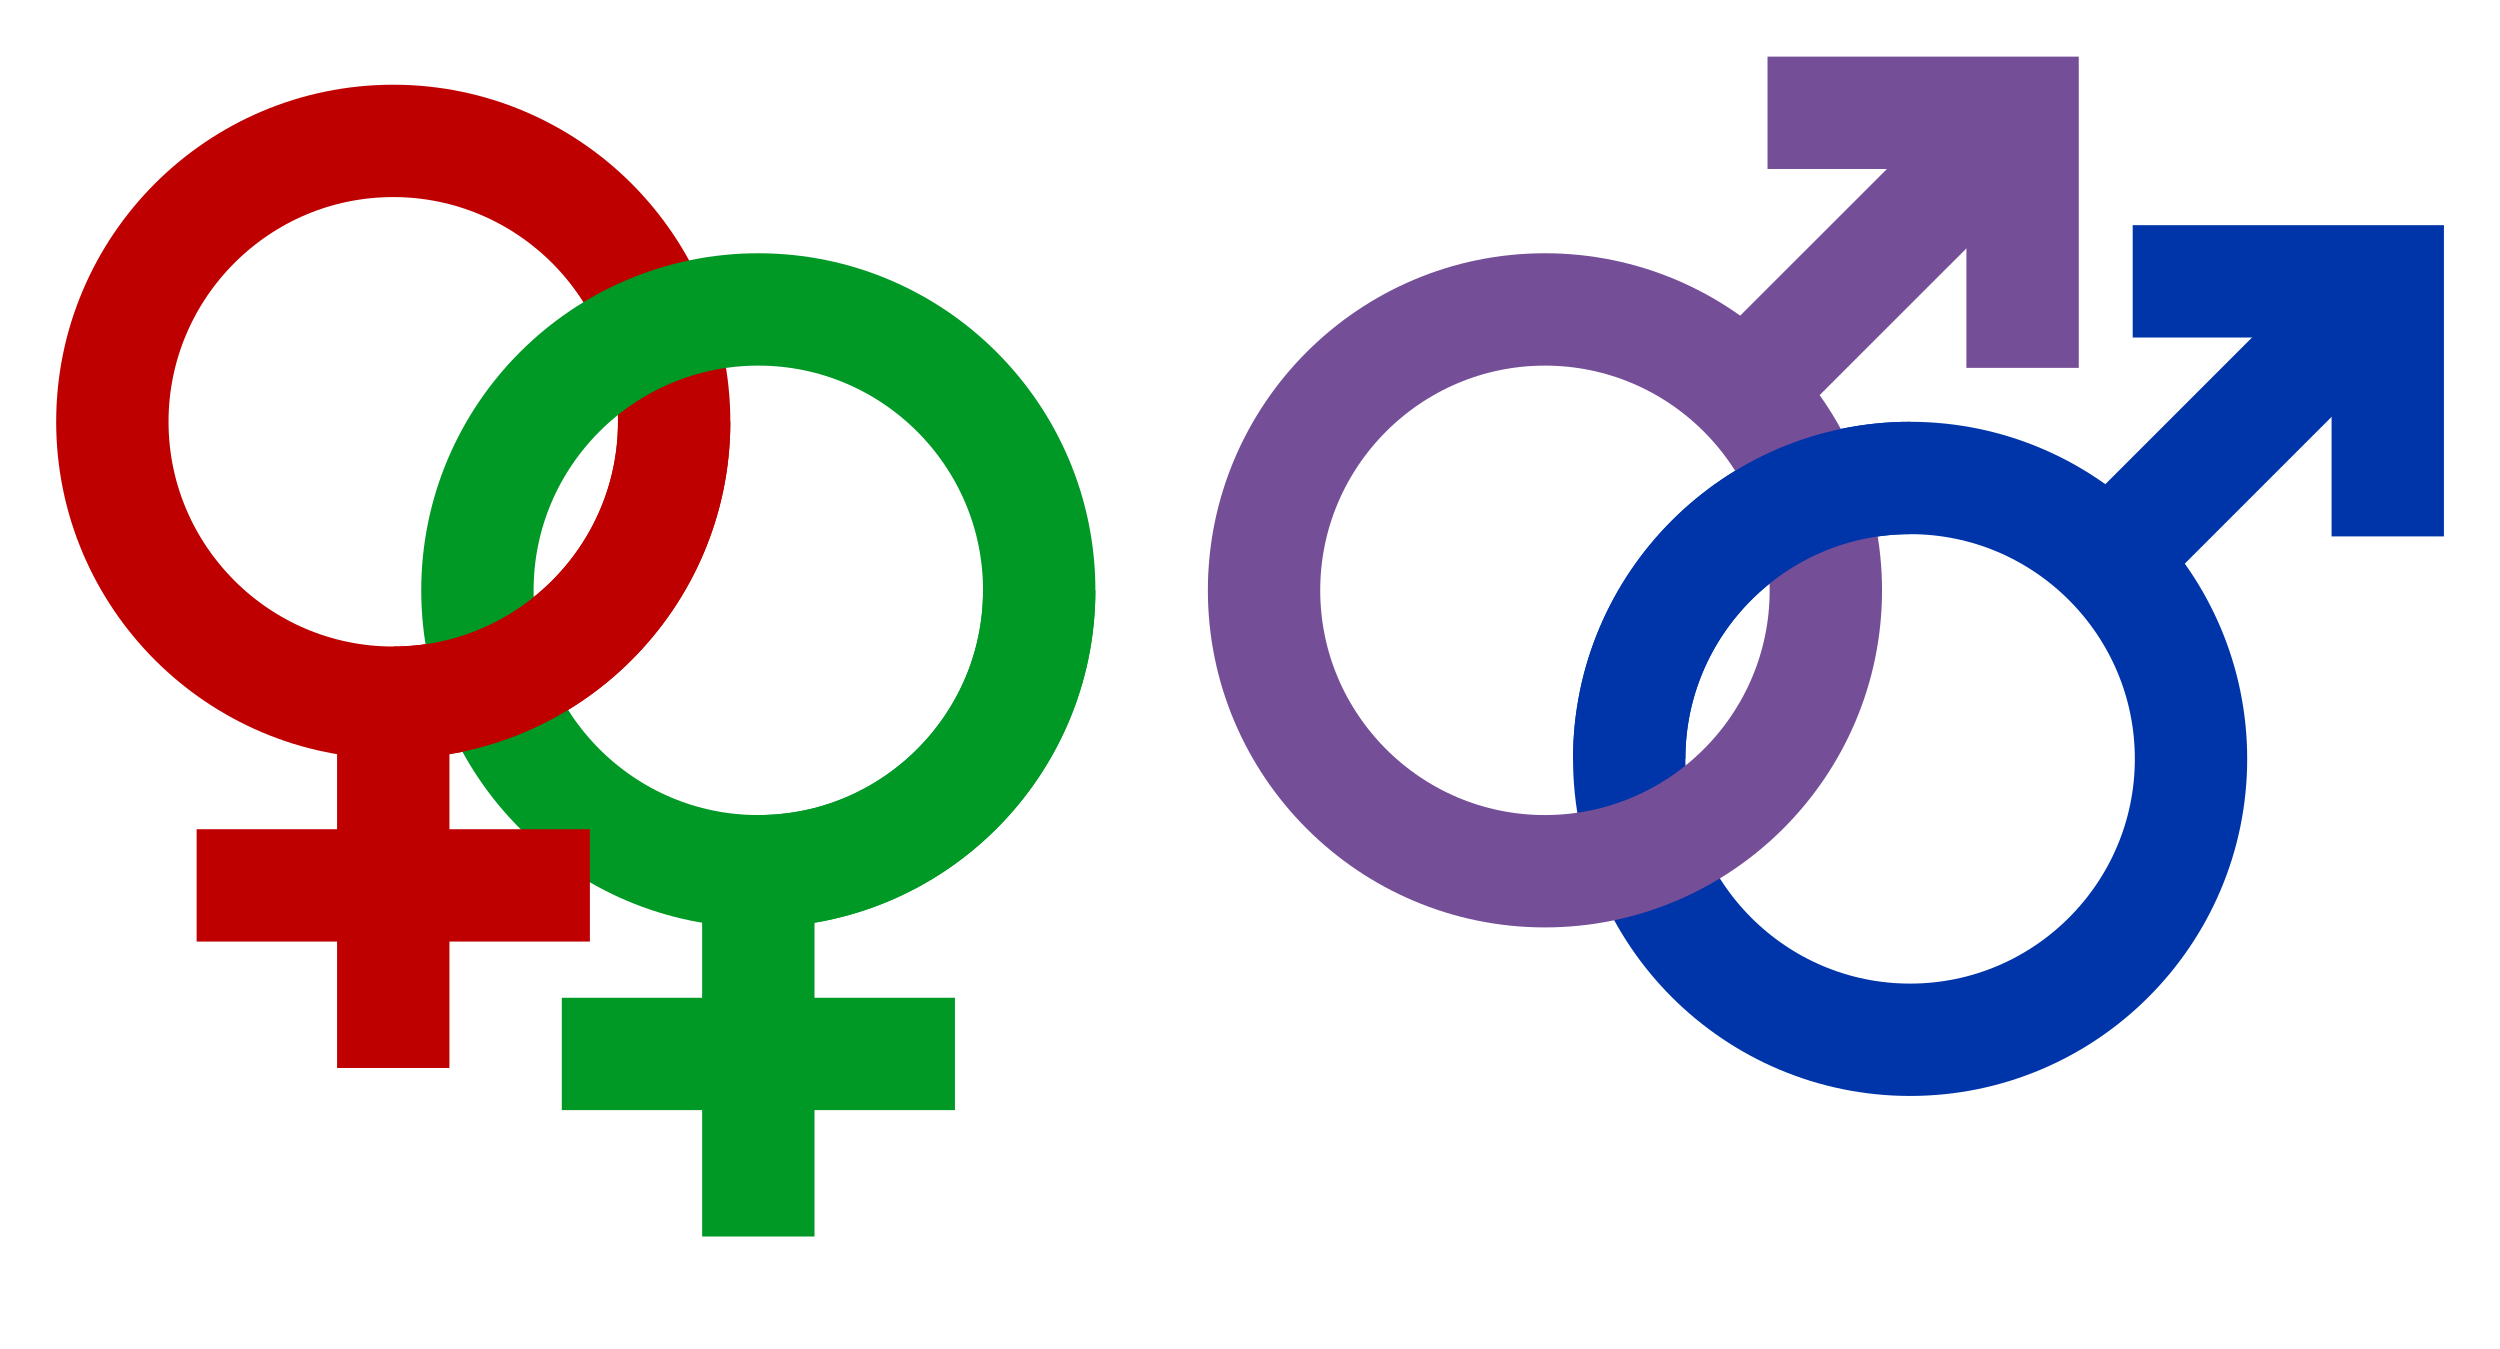
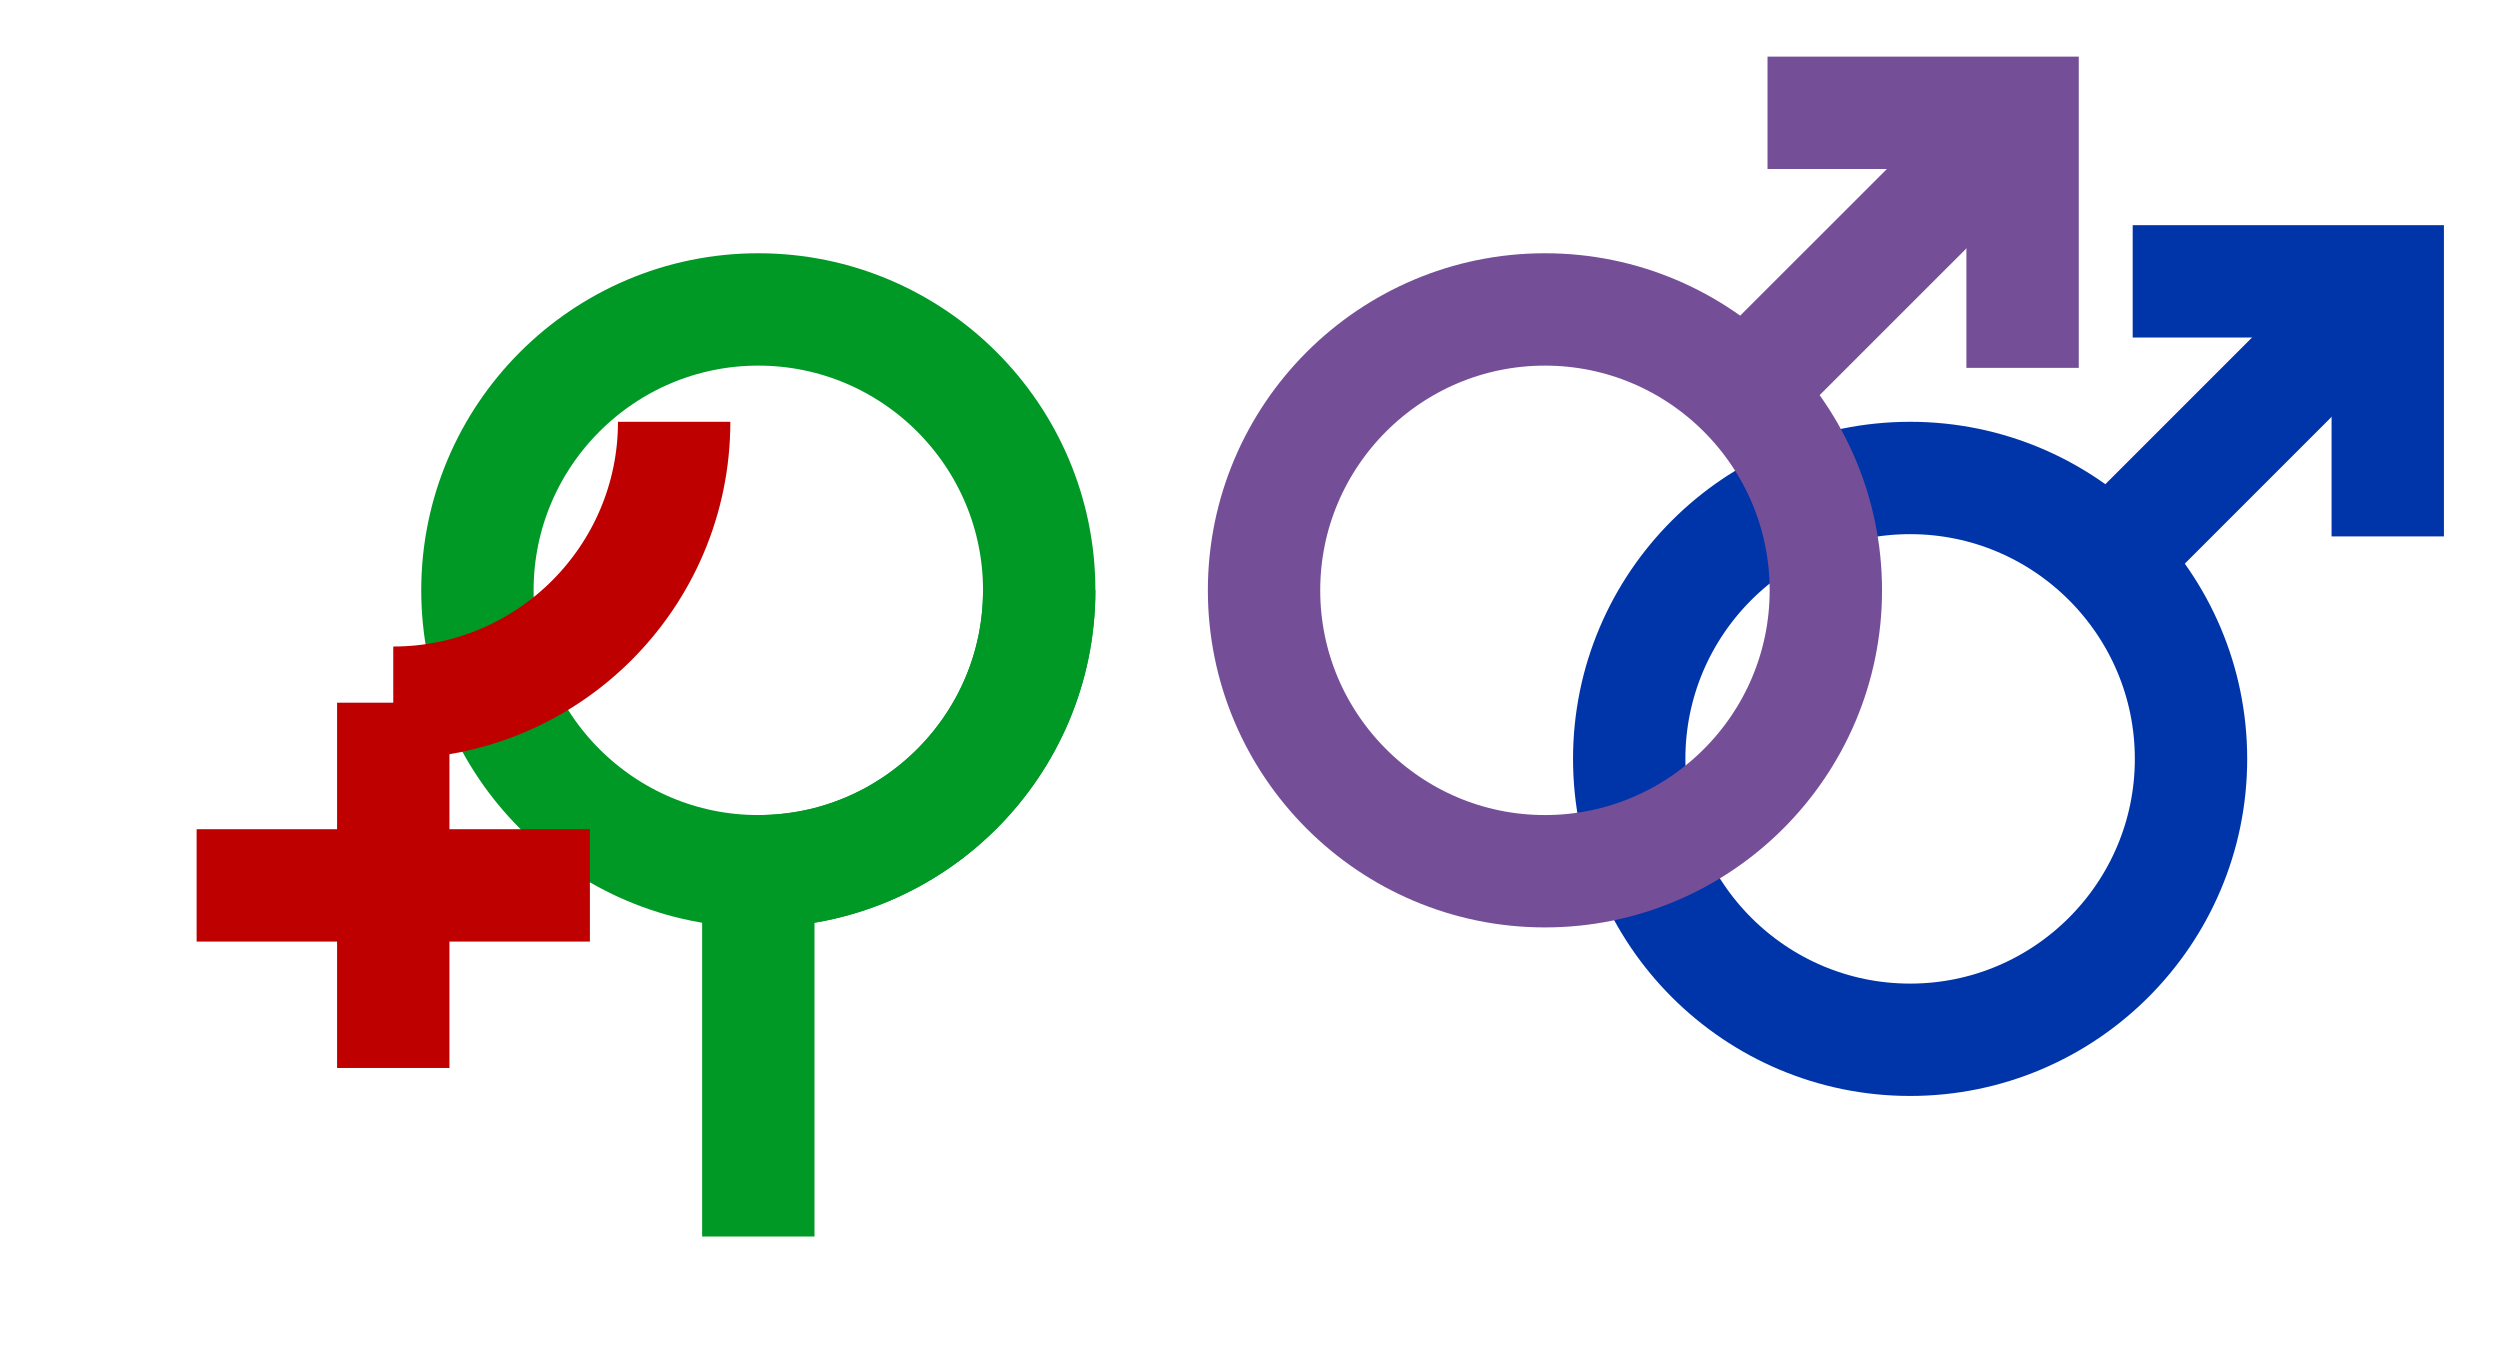
<svg xmlns="http://www.w3.org/2000/svg" xmlns:ns1="http://sodipodi.sourceforge.net/DTD/sodipodi-0.dtd" xmlns:ns2="http://www.inkscape.org/namespaces/inkscape" width="22.25pt" height="12.004pt" viewBox="0 0 22.25 12.004" version="1.1" id="svg9" ns1:docname="Gender_symbols_(4_colors).svg" ns2:version="0.92.5 (2060ec1f9f, 2020-04-08)">
  <defs id="defs13" />
  <ns1:namedview pagecolor="#ffffff" bordercolor="#666666" borderopacity="1" objecttolerance="10" gridtolerance="10" guidetolerance="10" ns2:pageopacity="0" ns2:pageshadow="2" ns2:window-width="1920" ns2:window-height="1009" id="namedview11" showgrid="false" ns2:snap-midpoints="true" ns2:snap-smooth-nodes="true" ns2:zoom="14.75" ns2:cx="11.445149" ns2:cy="9.458313" ns2:window-x="0" ns2:window-y="0" ns2:window-maximized="1" ns2:current-layer="svg9" ns2:snap-object-midpoints="true" ns2:object-paths="false" ns2:object-nodes="true" ns2:snap-center="true" />
  <g id="g918">
-     <path ns1:nodetypes="ssssss" style="fill:none;stroke:#bf0000;stroke-width:1;stroke-linecap:square;stroke-linejoin:miter;stroke-miterlimit:10;stroke-dasharray:none;stroke-opacity:1" d="M 6,3.754 C 6,3.065 5.719,2.44 5.267,1.987 4.814,1.535 4.189,1.254 3.5,1.254 c -1.379,0 -2.5,1.121 -2.5,2.5 0,1.379 1.121,2.5 2.5,2.5 1.379,0 2.5,-1.121 2.5,-2.5 z" id="path2-6-6" ns2:connector-curvature="0" />
    <path ns1:nodetypes="ssssss" style="fill:none;stroke:#009926;stroke-width:1;stroke-linecap:square;stroke-linejoin:miter;stroke-miterlimit:10;stroke-dasharray:none;stroke-opacity:1" d="m 9.249,5.254 c 0,-0.689 -0.28,-1.314 -0.733,-1.767 C 8.064,3.035 7.439,2.754 6.749,2.754 c -1.379,0 -2.5,1.121 -2.5,2.5 0,1.379 1.121,2.5 2.5,2.5 1.379,0 2.5,-1.121 2.5,-2.5 z" id="path2-6" ns2:connector-curvature="0" />
    <path ns1:nodetypes="cc" style="fill:none;stroke:#009926;stroke-width:1;stroke-linecap:butt;stroke-linejoin:miter;stroke-miterlimit:10;stroke-dasharray:none;stroke-opacity:1" d="M 6.749,11.005 V 7.754" id="path4-27" ns2:connector-curvature="0" />
-     <path ns1:nodetypes="cc" style="fill:none;stroke:#009926;stroke-width:1;stroke-linecap:square;stroke-linejoin:miter;stroke-miterlimit:10;stroke-dasharray:none;stroke-opacity:1" d="M 5.5,9.38 H 7.999" id="path4-6-0" ns2:connector-curvature="0" />
    <path ns1:nodetypes="ssssss" style="fill:none;stroke:#0035aa;stroke-width:1;stroke-linecap:square;stroke-linejoin:miter;stroke-miterlimit:10;stroke-dasharray:none;stroke-opacity:1" d="m 19.5,6.754 c 0,-0.689 -0.28,-1.314 -0.733,-1.767 -0.453,-0.453 -1.078,-0.733 -1.767,-0.733 -1.379,0 -2.5,1.121 -2.5,2.5 0,1.379 1.121,2.5 2.5,2.5 1.379,0 2.5,-1.121 2.5,-2.5 z" id="path2-2" ns2:connector-curvature="0" />
    <path ns1:nodetypes="cc" ns2:connector-curvature="0" style="fill:none;stroke:#0035aa;stroke-width:1;stroke-linecap:butt;stroke-linejoin:miter;stroke-miterlimit:10;stroke-dasharray:none;stroke-opacity:1" d="M 18.767,4.987 21.25,2.504" id="path4-2-1" />
    <path ns1:nodetypes="ccc" ns2:connector-curvature="0" style="fill:none;stroke:#0035aa;stroke-width:1;stroke-linecap:square;stroke-linejoin:miter;stroke-miterlimit:10;stroke-dasharray:none;stroke-opacity:1" d="m 19.481,2.504 h 1.77 v 1.77" id="path6-9-2" />
    <path ns1:nodetypes="ssssss" style="fill:none;stroke:#744e97;stroke-width:1;stroke-linecap:square;stroke-linejoin:miter;stroke-miterlimit:10;stroke-dasharray:none;stroke-opacity:1" d="m 16.25,5.254 c 0,-0.689 -0.28,-1.314 -0.733,-1.767 -0.453,-0.453 -1.078,-0.733 -1.767,-0.733 -1.379,0 -2.5,1.121 -2.5,2.5 0,1.379 1.121,2.5 2.5,2.5 1.379,0 2.5,-1.121 2.5,-2.5 z" id="path2-6-0" ns2:connector-curvature="0" />
    <path ns1:nodetypes="cc" ns2:connector-curvature="0" style="fill:none;stroke:#744e97;stroke-width:1;stroke-linecap:butt;stroke-linejoin:miter;stroke-miterlimit:10;stroke-dasharray:none;stroke-opacity:1" d="M 15.517,3.487 18.001,1.004" id="path4-2-1-9" />
    <path ns1:nodetypes="ccc" ns2:connector-curvature="0" style="fill:none;stroke:#744e97;stroke-width:1;stroke-linecap:square;stroke-linejoin:miter;stroke-miterlimit:10;stroke-dasharray:none;stroke-opacity:1" d="m 16.231,1.004 h 1.77 v 1.77" id="path6-9-2-1" />
    <path ns1:nodetypes="cc" style="fill:none;stroke:#bf0000;stroke-width:1;stroke-linecap:butt;stroke-linejoin:miter;stroke-miterlimit:10;stroke-dasharray:none;stroke-opacity:1" d="M 3.5,9.505 V 6.254" id="path4-27-2" ns2:connector-curvature="0" />
    <path ns1:nodetypes="cc" style="fill:none;stroke:#bf0000;stroke-width:1;stroke-linecap:square;stroke-linejoin:miter;stroke-miterlimit:10;stroke-dasharray:none;stroke-opacity:1" d="M 2.25,7.88 H 4.75" id="path4-6-0-6" ns2:connector-curvature="0" />
    <path ns1:nodetypes="cc" style="fill:none;stroke:#bf0000;stroke-width:1;stroke-linecap:butt;stroke-linejoin:miter;stroke-miterlimit:10;stroke-dasharray:none;stroke-opacity:1" d="m 3.5,6.254 c 1.379,0 2.5,-1.121 2.5,-2.5" id="path2-6-06" ns2:connector-curvature="0" />
-     <path ns1:nodetypes="cc" style="fill:none;stroke:#0035aa;stroke-width:1;stroke-linecap:butt;stroke-linejoin:miter;stroke-miterlimit:10;stroke-dasharray:none;stroke-opacity:1" d="m 17,4.254 c -1.379,0 -2.5,1.121 -2.5,2.5" id="path2-2-3" ns2:connector-curvature="0" />
    <path ns1:nodetypes="cc" style="fill:none;stroke:#009926;stroke-width:1;stroke-linecap:butt;stroke-linejoin:miter;stroke-miterlimit:10;stroke-dasharray:none;stroke-opacity:1" d="m 6.749,7.754 c 1.379,0 2.5,-1.121 2.5,-2.5" id="path2-6-06-0" ns2:connector-curvature="0" />
  </g>
</svg>